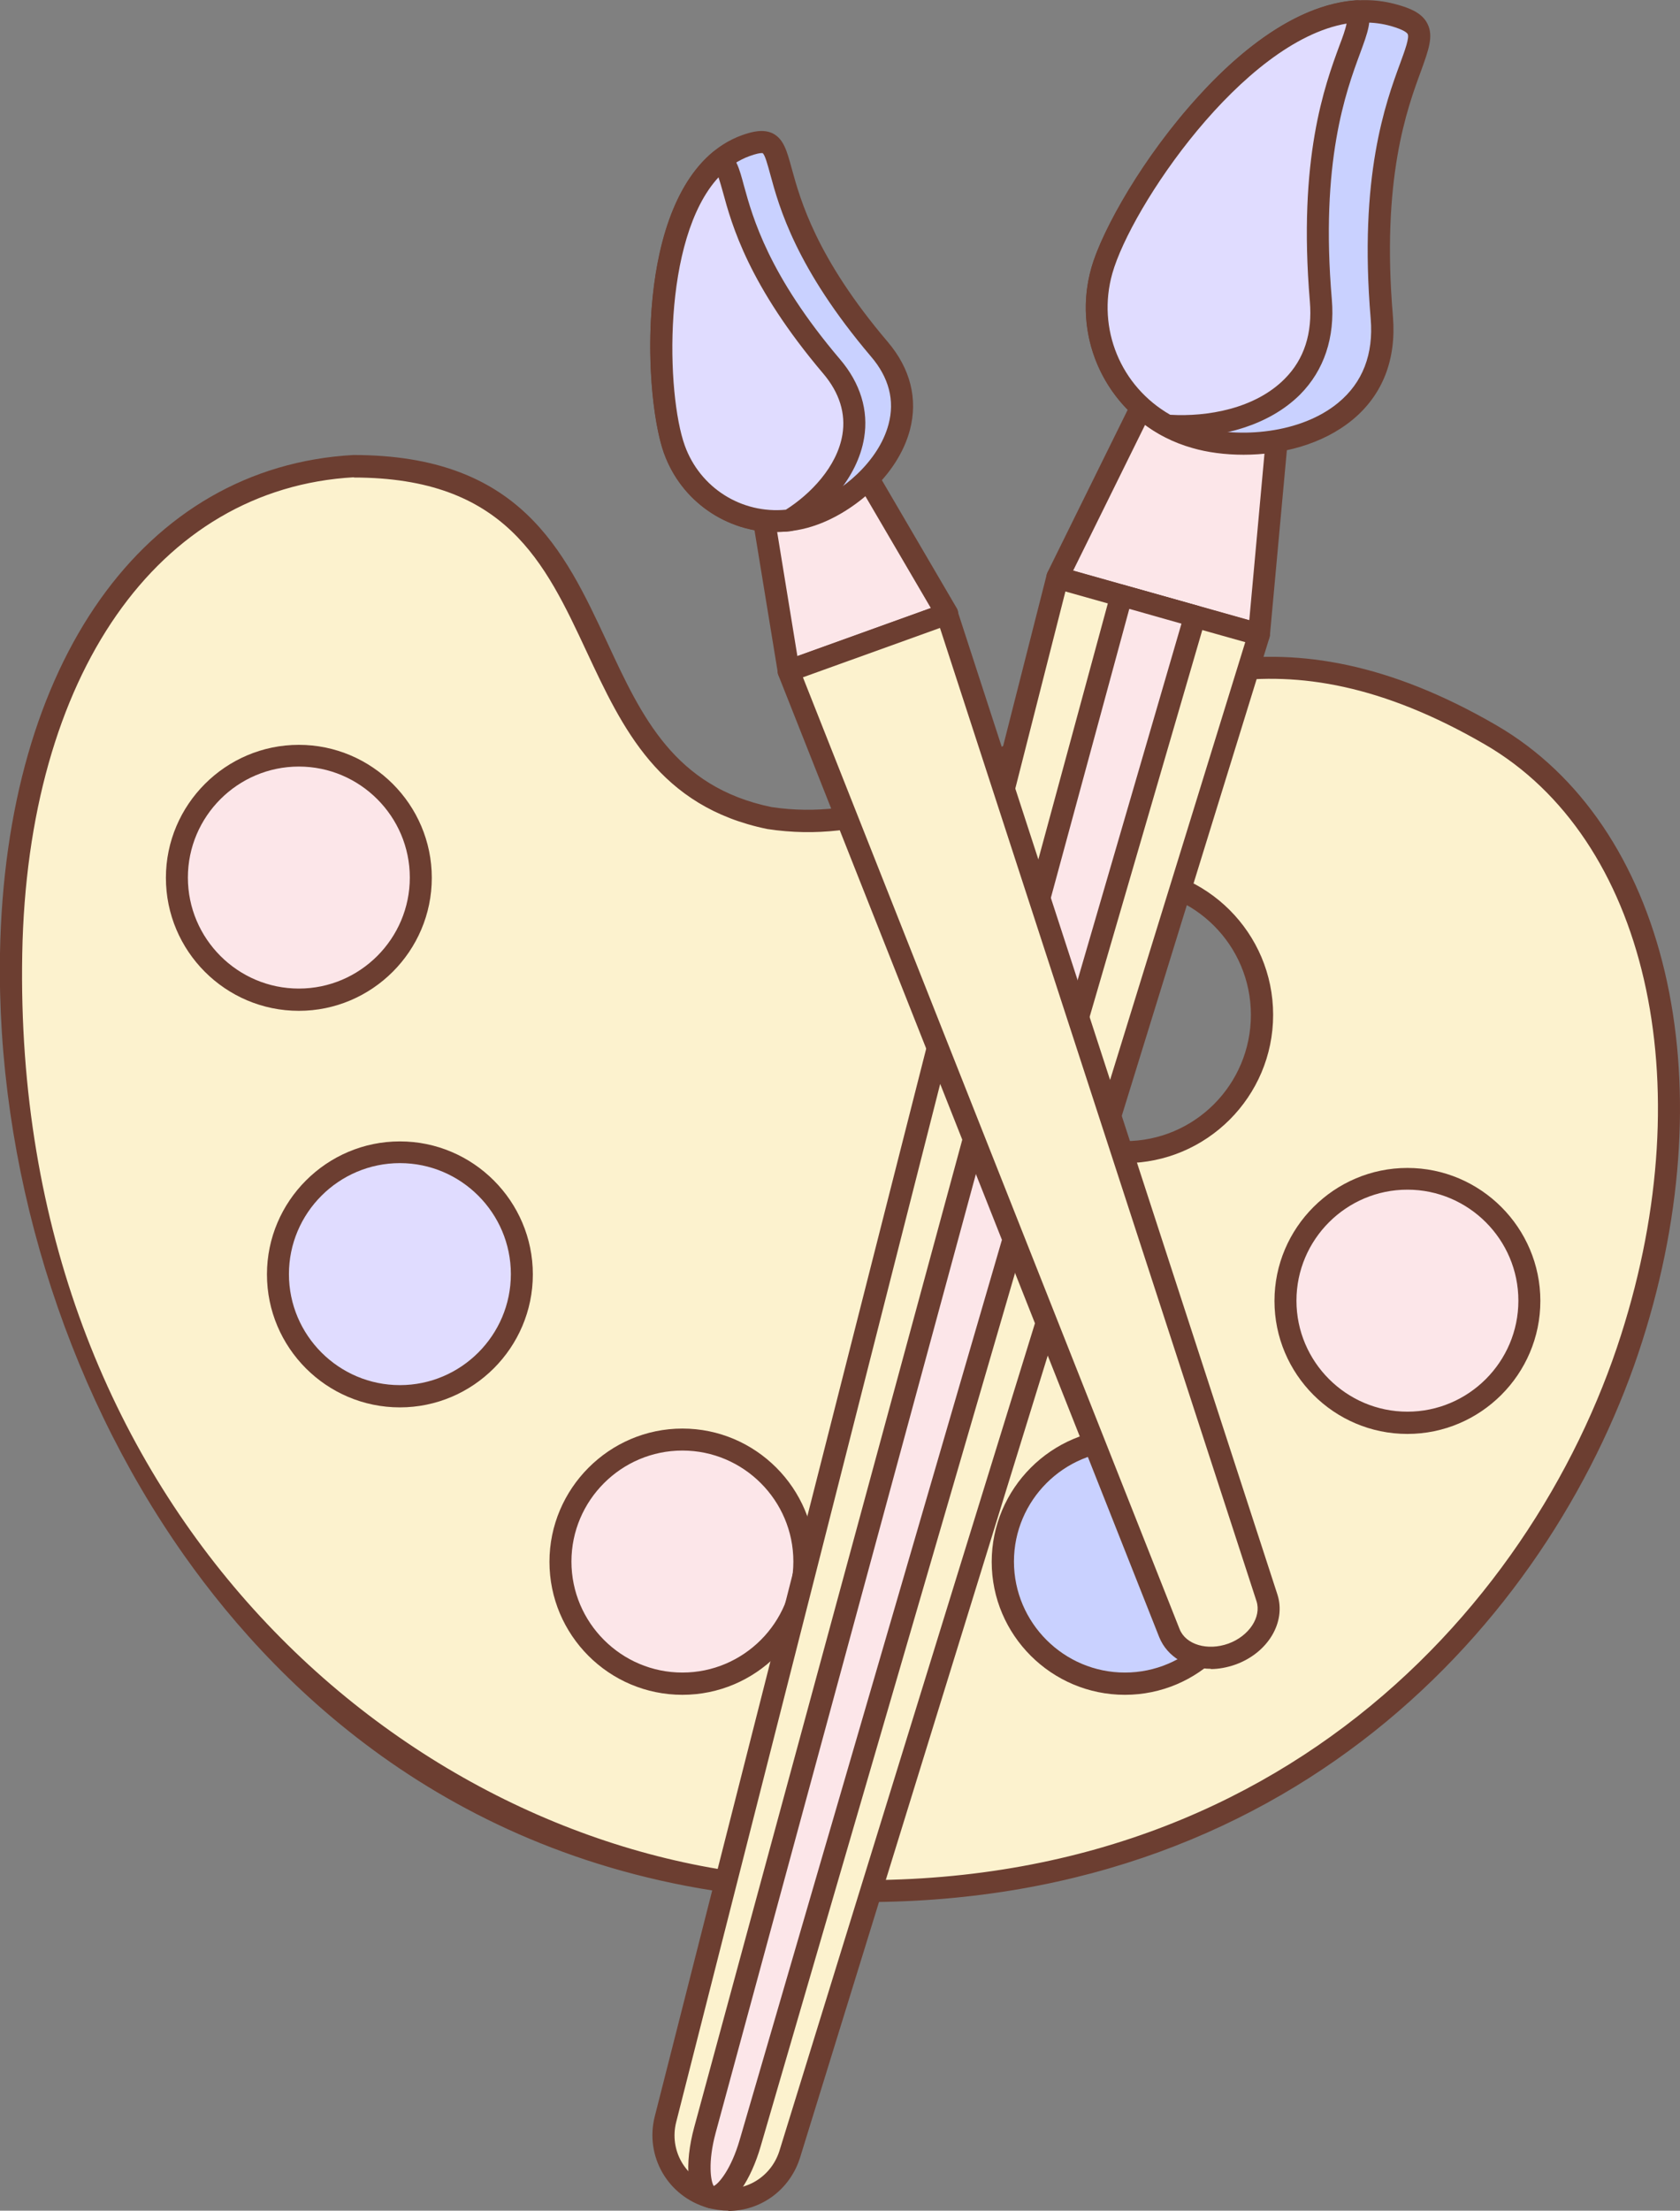
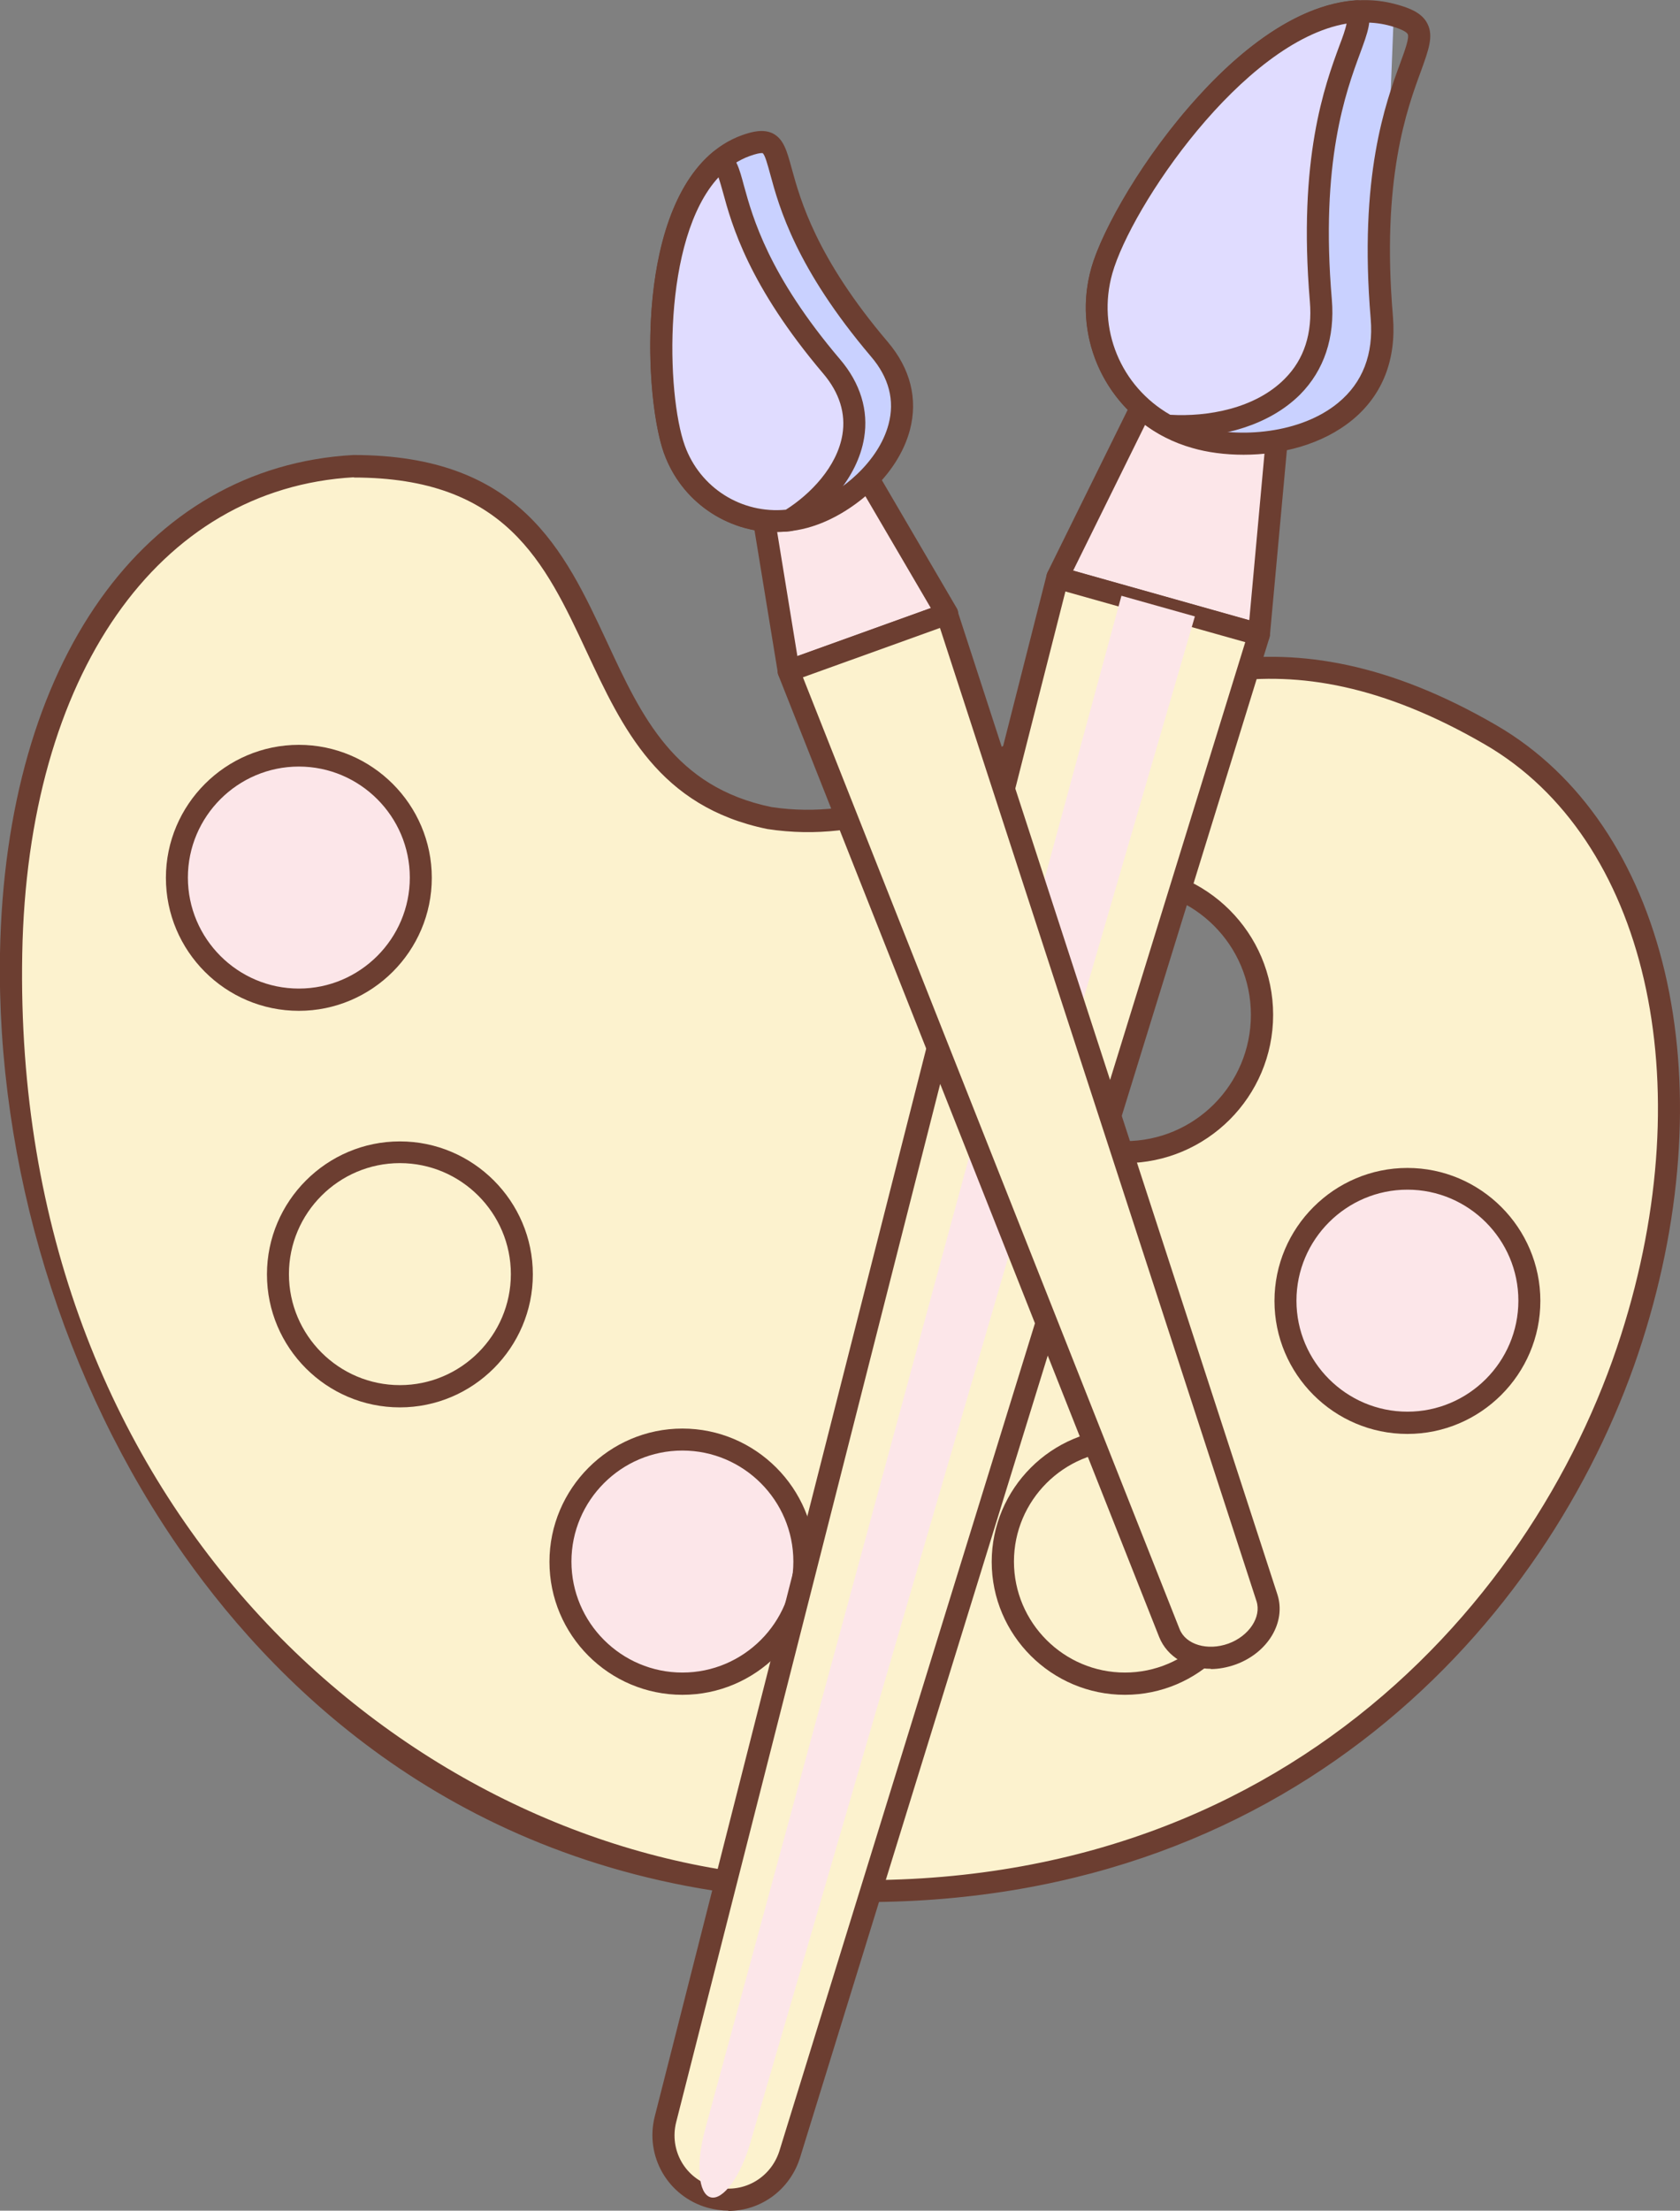
<svg xmlns="http://www.w3.org/2000/svg" viewBox="0 0 62.68 82.45">
  <rect x="0" y="0" width="62.68" height="82.45" fill="#808080" stroke="none" />
  <g>
    <path d="m55.63,27.41c-13-7.55-17.95,4.46-26.92,3.09-8.4-1.73-4.6-13.12-15.5-13.12-20.8,1.16-16.67,50.01,15.5,52.98,32.17,2.97,41.36-34.57,26.92-42.95Zm-13.66,15.56c-2.83,0-5.12-2.29-5.12-5.12s2.29-5.12,5.12-5.12,5.12,2.29,5.12,5.12-2.29,5.12-5.12,5.12Z" style="fill:#fcf2ce;">
    </path>
    <path d="m32.25,70.94c-1.16,0-2.35-.05-3.58-.17-11.32-1.05-18.1-7.52-21.8-12.76C2.36,51.62-.14,43.43,0,35.55c.2-10.85,5.37-18.14,13.18-18.58h0c6.22,0,7.87,3.55,9.47,6.98,1.29,2.78,2.51,5.4,6.13,6.15,3.38.51,6.21-.98,9.2-2.57,4.58-2.42,9.77-5.17,17.85-.48,6.35,3.69,8.58,13.14,5.44,22.98-3.17,9.94-12.62,20.91-29.03,20.91ZM13.21,17.8c-7.32.41-12.19,7.38-12.38,17.77-.38,20.63,14.1,33.11,27.91,34.39,18.13,1.67,28.44-9.82,31.74-20.17,3.03-9.47.94-18.53-5.07-22.02h0c-7.68-4.46-12.44-1.94-17.05.5-3.12,1.65-6.06,3.21-9.73,2.65-4.05-.83-5.41-3.77-6.74-6.61-1.56-3.34-3.03-6.5-8.7-6.5Zm28.76,25.58c-3.05,0-5.53-2.48-5.53-5.53s2.48-5.53,5.53-5.53,5.53,2.48,5.53,5.53-2.48,5.53-5.53,5.53Zm0-10.23c-2.59,0-4.71,2.11-4.71,4.7s2.11,4.71,4.71,4.71,4.7-2.11,4.7-4.71-2.11-4.7-4.7-4.7Z" style="fill:#6c3e31;">
    </path>
    <circle cx="11.15" cy="32.73" r="4.55" style="fill:#fce6e9;">
    </circle>
    <path d="m11.15,37.7c-2.74,0-4.96-2.23-4.96-4.96s2.23-4.96,4.96-4.96,4.96,2.23,4.96,4.96-2.23,4.96-4.96,4.96Zm0-9.11c-2.28,0-4.14,1.86-4.14,4.14s1.86,4.14,4.14,4.14,4.14-1.86,4.14-4.14-1.86-4.14-4.14-4.14Z" style="fill:#6c3e31;">
    </path>
-     <circle cx="14.92" cy="47.52" r="4.55" style="fill:#e0dcff;">
-     </circle>
    <path d="m14.92,52.49c-2.74,0-4.96-2.23-4.96-4.96s2.23-4.96,4.96-4.96,4.96,2.23,4.96,4.96-2.23,4.96-4.96,4.96Zm0-9.11c-2.28,0-4.14,1.86-4.14,4.14s1.86,4.14,4.14,4.14,4.14-1.86,4.14-4.14-1.86-4.14-4.14-4.14Z" style="fill:#6c3e31;">
    </path>
    <circle cx="25.46" cy="58.25" r="4.55" style="fill:#fce6e9;">
    </circle>
    <path d="m25.46,63.21c-2.74,0-4.96-2.23-4.96-4.96s2.23-4.97,4.96-4.97,4.96,2.23,4.96,4.97-2.23,4.96-4.96,4.96Zm0-9.11c-2.28,0-4.14,1.86-4.14,4.14s1.86,4.14,4.14,4.14,4.14-1.86,4.14-4.14-1.86-4.14-4.14-4.14Z" style="fill:#6c3e31;">
    </path>
-     <circle cx="41.97" cy="58.25" r="4.55" style="fill:#c9d1ff;">
-     </circle>
    <path d="m41.97,63.21c-2.74,0-4.97-2.23-4.97-4.96s2.23-4.97,4.97-4.97,4.96,2.23,4.96,4.97-2.23,4.96-4.96,4.96Zm0-9.11c-2.28,0-4.14,1.86-4.14,4.14s1.86,4.14,4.14,4.14,4.14-1.86,4.14-4.14-1.86-4.14-4.14-4.14Z" style="fill:#6c3e31;">
    </path>
    <circle cx="52.51" cy="48.51" r="4.55" style="fill:#fce6e9;">
    </circle>
    <path d="m52.51,53.48c-2.74,0-4.96-2.23-4.96-4.96s2.23-4.96,4.96-4.96,4.96,2.23,4.96,4.96-2.23,4.96-4.96,4.96Zm0-9.11c-2.28,0-4.14,1.86-4.14,4.14s1.86,4.14,4.14,4.14,4.14-1.86,4.14-4.14-1.86-4.14-4.14-4.14Z" style="fill:#6c3e31;">
    </path>
    <polygon points="43.23 13.88 47.75 15.15 46.98 23.66 39.46 21.55 43.23 13.88" style="fill:#fce6e9;">
    </polygon>
    <path d="m46.97,24.07s-.08,0-.11-.02l-7.52-2.12c-.12-.03-.21-.12-.26-.23-.05-.11-.05-.24,0-.35l3.78-7.66c.09-.18.29-.27.48-.21l4.52,1.27c.19.05.32.24.3.43l-.78,8.51c-.01.12-.08.23-.18.3-.07.05-.15.07-.23.07Zm-6.93-2.79l6.57,1.85.7-7.67-3.86-1.09-3.41,6.91Z" style="fill:#6c3e31;">
    </path>
    <path d="m26.51,81.95h0c1.26.35,2.57-.36,2.95-1.61l17.51-56.68-7.52-2.12-14.62,57.49c-.32,1.27.42,2.56,1.68,2.91Z" style="fill:#fcf2ce;">
    </path>
    <path d="m27.18,82.45c-.26,0-.52-.04-.78-.11h0c-1.48-.42-2.35-1.92-1.97-3.41l14.62-57.49c.03-.11.1-.2.19-.25.1-.06.21-.07.32-.04l7.52,2.12c.11.03.2.1.25.2.05.1.06.21.03.32l-17.51,56.68c-.38,1.21-1.47,1.99-2.68,1.99Zm-.55-.9c1.05.3,2.12-.29,2.45-1.33l17.38-56.27-6.71-1.89-14.52,57.08c-.27,1.06.34,2.12,1.39,2.41h0Z" style="fill:#6c3e31;">
    </path>
    <path d="m26.51,81.95h0c.46.13,1.12-.77,1.48-2.02l16.59-56.94-2.74-.77-15.54,57.23c-.34,1.26-.25,2.37.21,2.5Z" style="fill:#fce6e9;">
    </path>
-     <path d="m26.61,82.37c-.07,0-.14,0-.21-.03l.11-.4-.11.4c-.84-.24-.86-1.68-.5-3l15.54-57.23c.03-.11.1-.2.19-.25s.21-.07.31-.04l2.74.77c.11.03.2.1.25.2.05.1.07.21.04.32l-16.59,56.94c-.35,1.21-1.02,2.33-1.78,2.33Zm15.52-59.65l-15.43,56.83c-.3,1.11-.18,1.82-.07,1.98.18-.08.65-.62.97-1.73l16.48-56.54-1.94-.55Z" style="fill:#6c3e31;">
-     </path>
-     <path d="m51.55,11.85c.36,4.22-4.27,5.22-6.95,4.47s-4.24-3.54-3.49-6.22S47.22-.78,52,.56c2.68.75-1.26,1.73-.45,11.28Z" style="fill:#c9d1ff;">
+     <path d="m51.55,11.85c.36,4.22-4.27,5.22-6.95,4.47s-4.24-3.54-3.49-6.22S47.22-.78,52,.56Z" style="fill:#c9d1ff;">
    </path>
    <path d="m46.39,16.96c-.69,0-1.35-.09-1.9-.25-1.4-.39-2.57-1.31-3.28-2.58-.71-1.27-.89-2.74-.49-4.14.4-1.43,1.95-4.18,4.03-6.44,1.81-1.98,4.56-4.17,7.37-3.38.47.13.94.31,1.14.72.23.46.04.97-.24,1.75-.52,1.41-1.49,4.03-1.05,9.17.13,1.59-.38,2.91-1.5,3.84-1.14.94-2.67,1.31-4.07,1.31ZM50.93.83c-2.22,0-4.4,1.98-5.58,3.27-1.92,2.09-3.46,4.75-3.84,6.11-.33,1.19-.19,2.44.42,3.52.6,1.08,1.59,1.86,2.78,2.19,1.53.43,3.82.26,5.22-.9.91-.75,1.32-1.81,1.21-3.13-.45-5.32.56-8.06,1.1-9.53.18-.49.35-.96.28-1.09-.03-.05-.14-.16-.63-.3-.32-.09-.64-.13-.96-.13Z" style="fill:#6c3e31;">
    </path>
    <path d="m49.28,11.21c-.66-7.77,1.82-9.86,1.33-10.78-4.38.31-8.83,7.25-9.51,9.67s.42,4.68,2.44,5.78c2.66.21,6.05-1.03,5.74-4.67Z" style="fill:#e0dcff;">
    </path>
    <path d="m44.09,16.31c-.2,0-.39,0-.57-.02-.06,0-.11-.02-.17-.05-2.24-1.22-3.33-3.8-2.63-6.26C41.38,7.63,45.93.34,50.59.01c.16-.02.32.07.39.22.25.46.05.98-.24,1.77-.52,1.41-1.49,4.03-1.05,9.17h0c.12,1.42-.29,2.64-1.18,3.54-1.18,1.18-2.96,1.6-4.43,1.6Zm-.42-.84c1.36.08,3.15-.22,4.26-1.34.73-.73,1.04-1.7.94-2.89h0c-.45-5.33.56-8.06,1.1-9.53.12-.31.23-.62.27-.83-3.88.66-8.04,6.84-8.74,9.32-.58,2.06.31,4.21,2.16,5.27Z" style="fill:#6c3e31;">
    </path>
    <polygon points="28.32 18.25 31.87 16.97 35.34 22.9 29.43 25.02 28.32 18.25" style="fill:#fce6e9;">
    </polygon>
    <path d="m29.43,25.44c-.07,0-.14-.02-.21-.06-.11-.06-.18-.17-.2-.29l-1.11-6.78c-.03-.2.08-.39.27-.45l3.55-1.28c.19-.07.4,0,.5.18l3.47,5.93c.06.11.07.23.03.35-.04.12-.13.21-.25.25l-5.91,2.13s-.09.02-.14.02Zm-.65-6.92l.97,5.95,4.98-1.79-3.05-5.21-2.91,1.05Z" style="fill:#6c3e31;">
    </path>
    <path d="m45.98,61.69h0c.99-.36,1.57-1.28,1.3-2.09l-11.94-36.7-5.91,2.13,14.21,35.88c.31.79,1.35,1.14,2.34.78Z" style="fill:#fcf2ce;">
    </path>
    <path d="m45.18,62.24c-.87,0-1.63-.44-1.93-1.18l-14.21-35.88c-.04-.1-.04-.22,0-.32.05-.1.13-.18.24-.22l5.91-2.13c.1-.04.22-.03.32.02.1.05.18.14.21.24l11.94,36.7c.33,1.03-.35,2.17-1.56,2.61-.31.11-.63.17-.93.17Zm-15.22-36.97l14.05,35.49c.23.58,1.04.82,1.82.54h0c.77-.28,1.24-.99,1.05-1.58l-11.81-36.3-5.11,1.84Z" style="fill:#6c3e31;">
    </path>
    <path d="m32.8,13.03c2.21,2.6-.36,5.41-2.46,6.17s-4.43-.33-5.19-2.44-1.08-9.97,2.67-11.33c2.11-.76-.02,1.72,4.98,7.59Z" style="fill:#c9d1ff;">
    </path>
    <path d="m28.97,19.85c-.65,0-1.29-.14-1.9-.43-1.08-.51-1.9-1.4-2.3-2.53-.83-2.3-1.12-10.4,2.92-11.85.37-.13.79-.24,1.15-.06.4.21.52.65.7,1.31.32,1.16.91,3.32,3.58,6.46.85,1,1.13,2.13.83,3.28-.46,1.74-2.12,3.06-3.46,3.54-.49.18-1.01.27-1.52.27Zm-.56-14.14c-.06,0-.19.02-.44.11-3.33,1.2-3.21,8.61-2.42,10.8.33.92,1,1.65,1.88,2.06.88.41,1.87.46,2.78.13,1.18-.43,2.57-1.59,2.94-2.98.24-.89.02-1.75-.66-2.54h0c-2.79-3.29-3.42-5.56-3.75-6.78-.09-.33-.2-.75-.29-.8,0,0-.01,0-.04,0Z" style="fill:#6c3e31;">
    </path>
    <path d="m31.03,13.67c-4.06-4.78-3.42-7.31-4.17-7.68-2.72,2.25-2.39,8.87-1.7,10.77s2.46,2.87,4.3,2.65c1.84-1.11,3.47-3.5,1.57-5.74Z" style="fill:#e0dcff;">
    </path>
    <path d="m28.96,19.85c-1.86,0-3.54-1.15-4.19-2.95-.69-1.92-1.14-8.77,1.83-11.23.12-.1.3-.12.45-.05.41.2.53.65.71,1.32.32,1.16.91,3.32,3.58,6.46h0c.76.89,1.07,1.91.9,2.93-.25,1.53-1.49,2.77-2.57,3.42-.05.03-.11.05-.16.06-.18.02-.37.03-.55.03Zm-2.15-13.24c-2.12,2.29-1.95,8.1-1.26,10.01.57,1.58,2.12,2.55,3.77,2.39.9-.57,1.91-1.59,2.11-2.8.13-.79-.11-1.56-.71-2.27h0c-2.79-3.29-3.42-5.56-3.75-6.78-.05-.18-.11-.39-.16-.54Z" style="fill:#6c3e31;">
    </path>
  </g>
</svg>